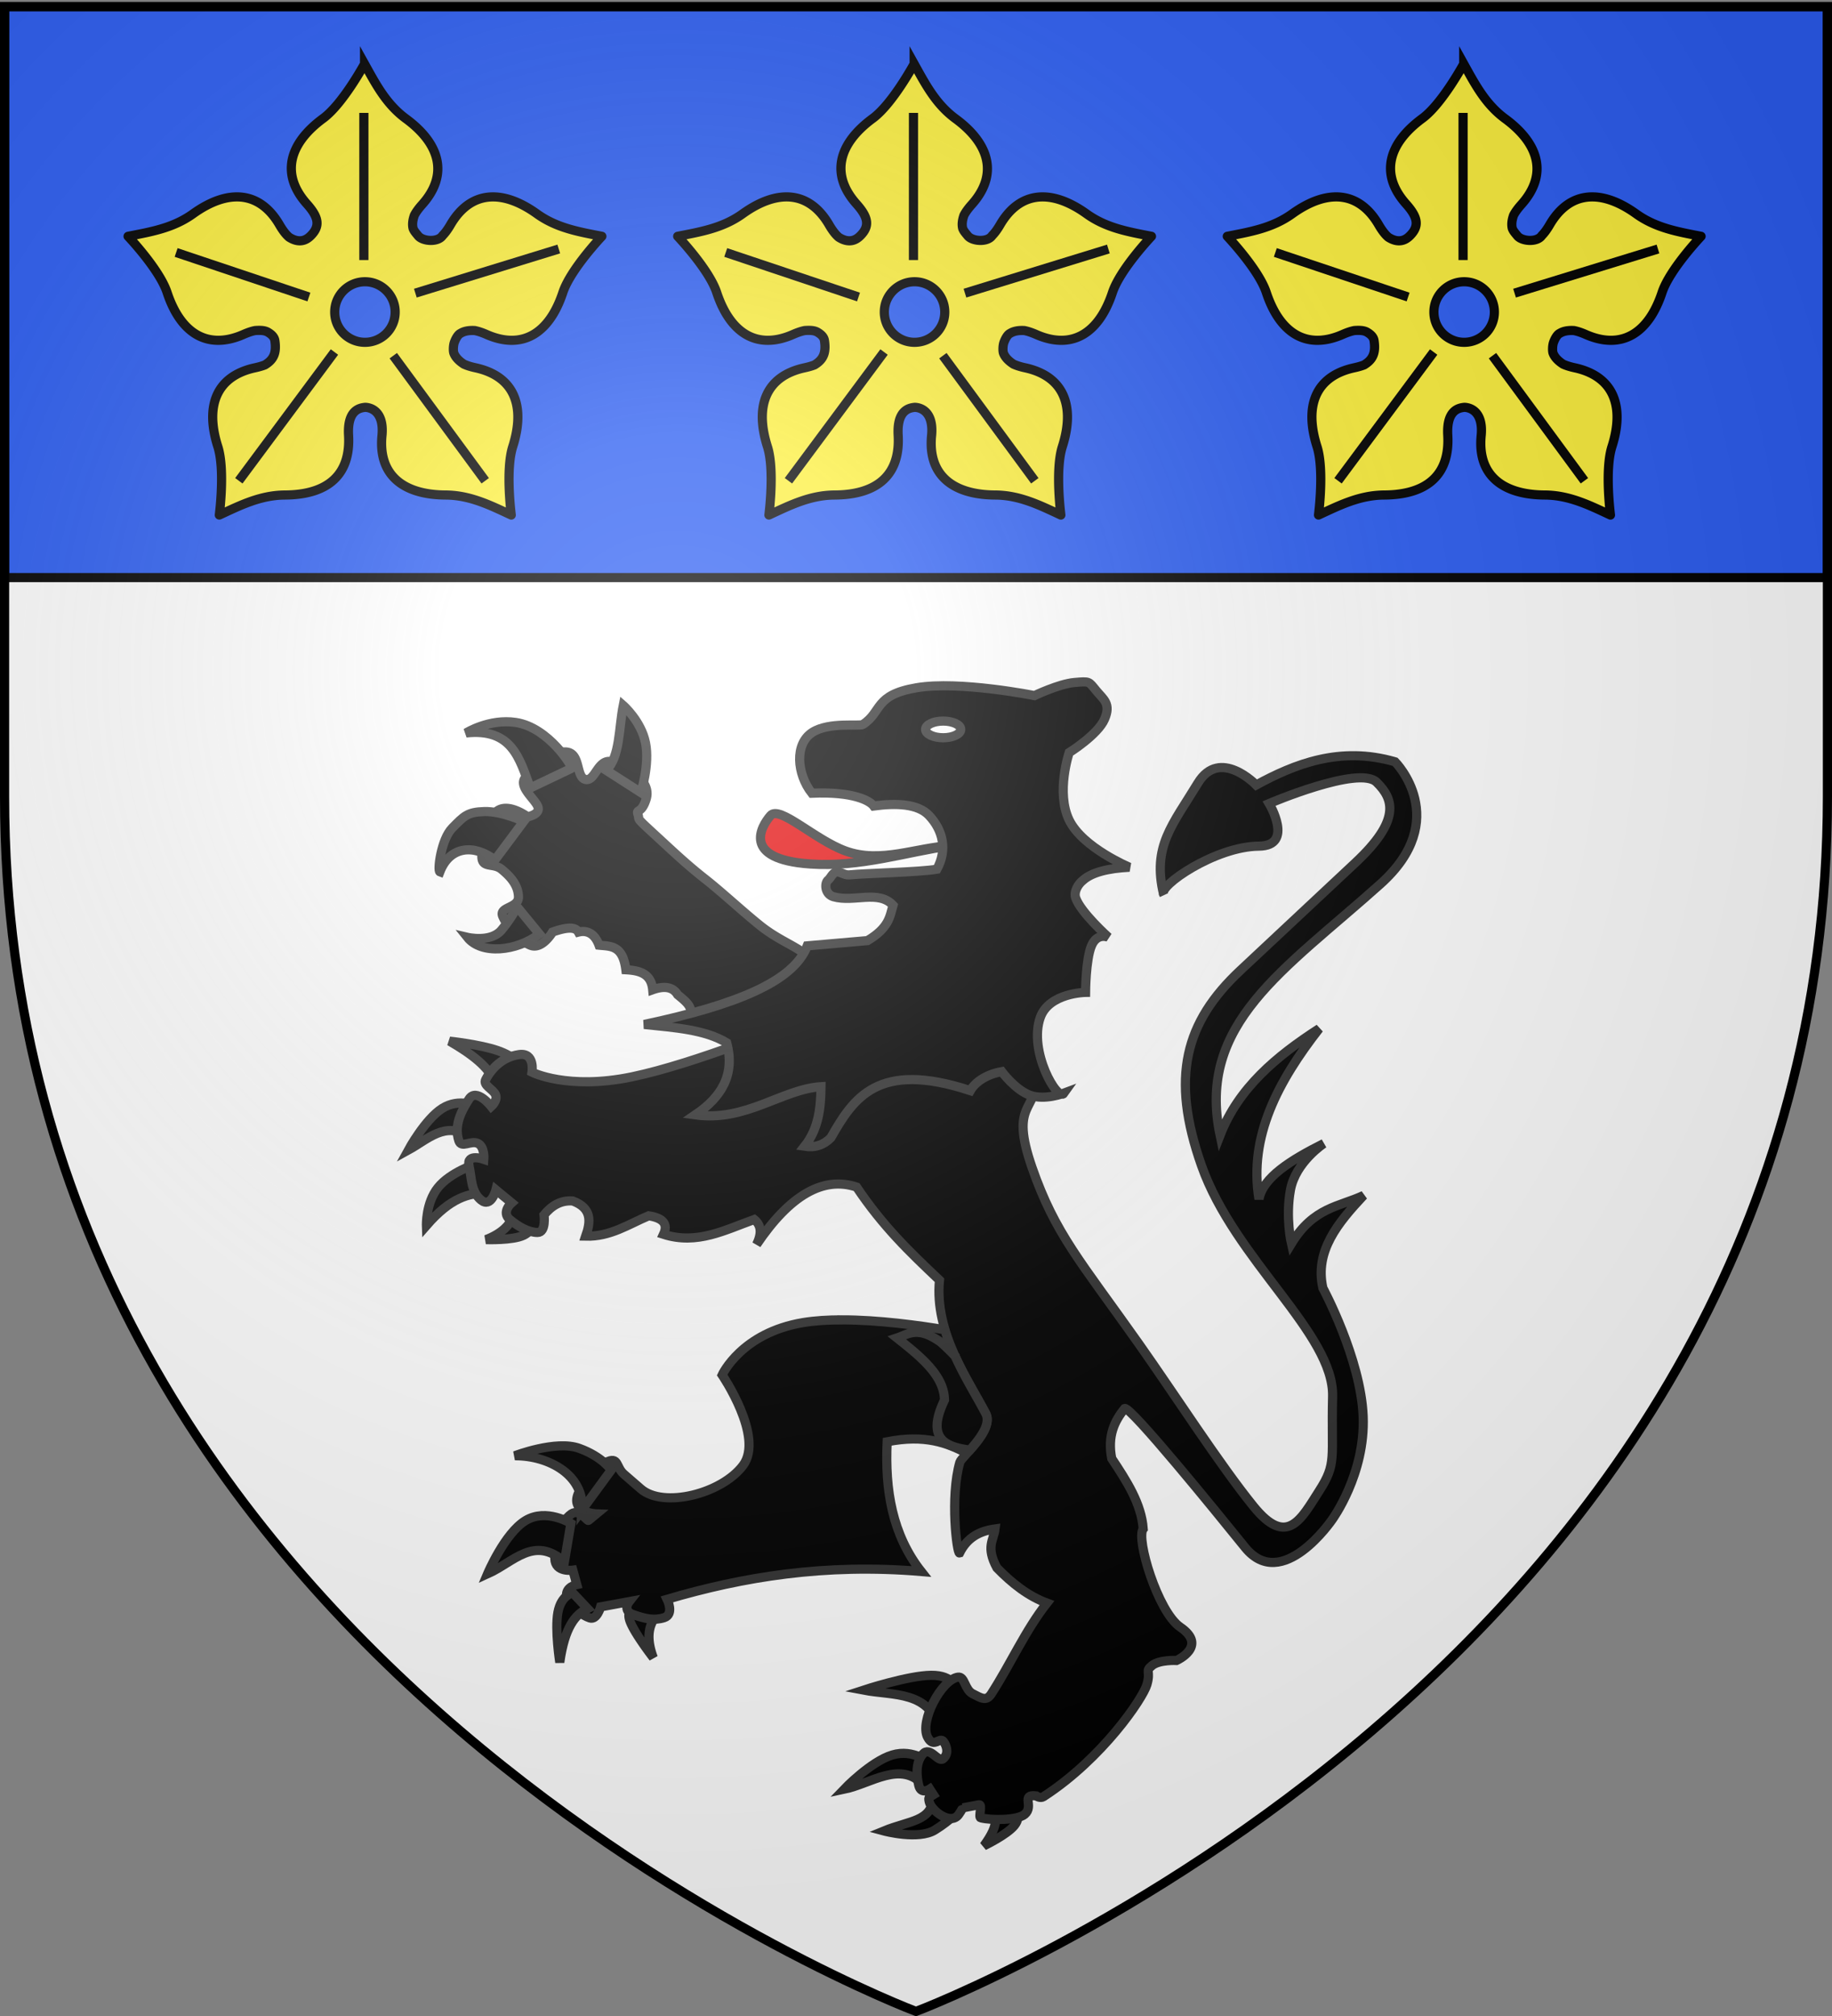
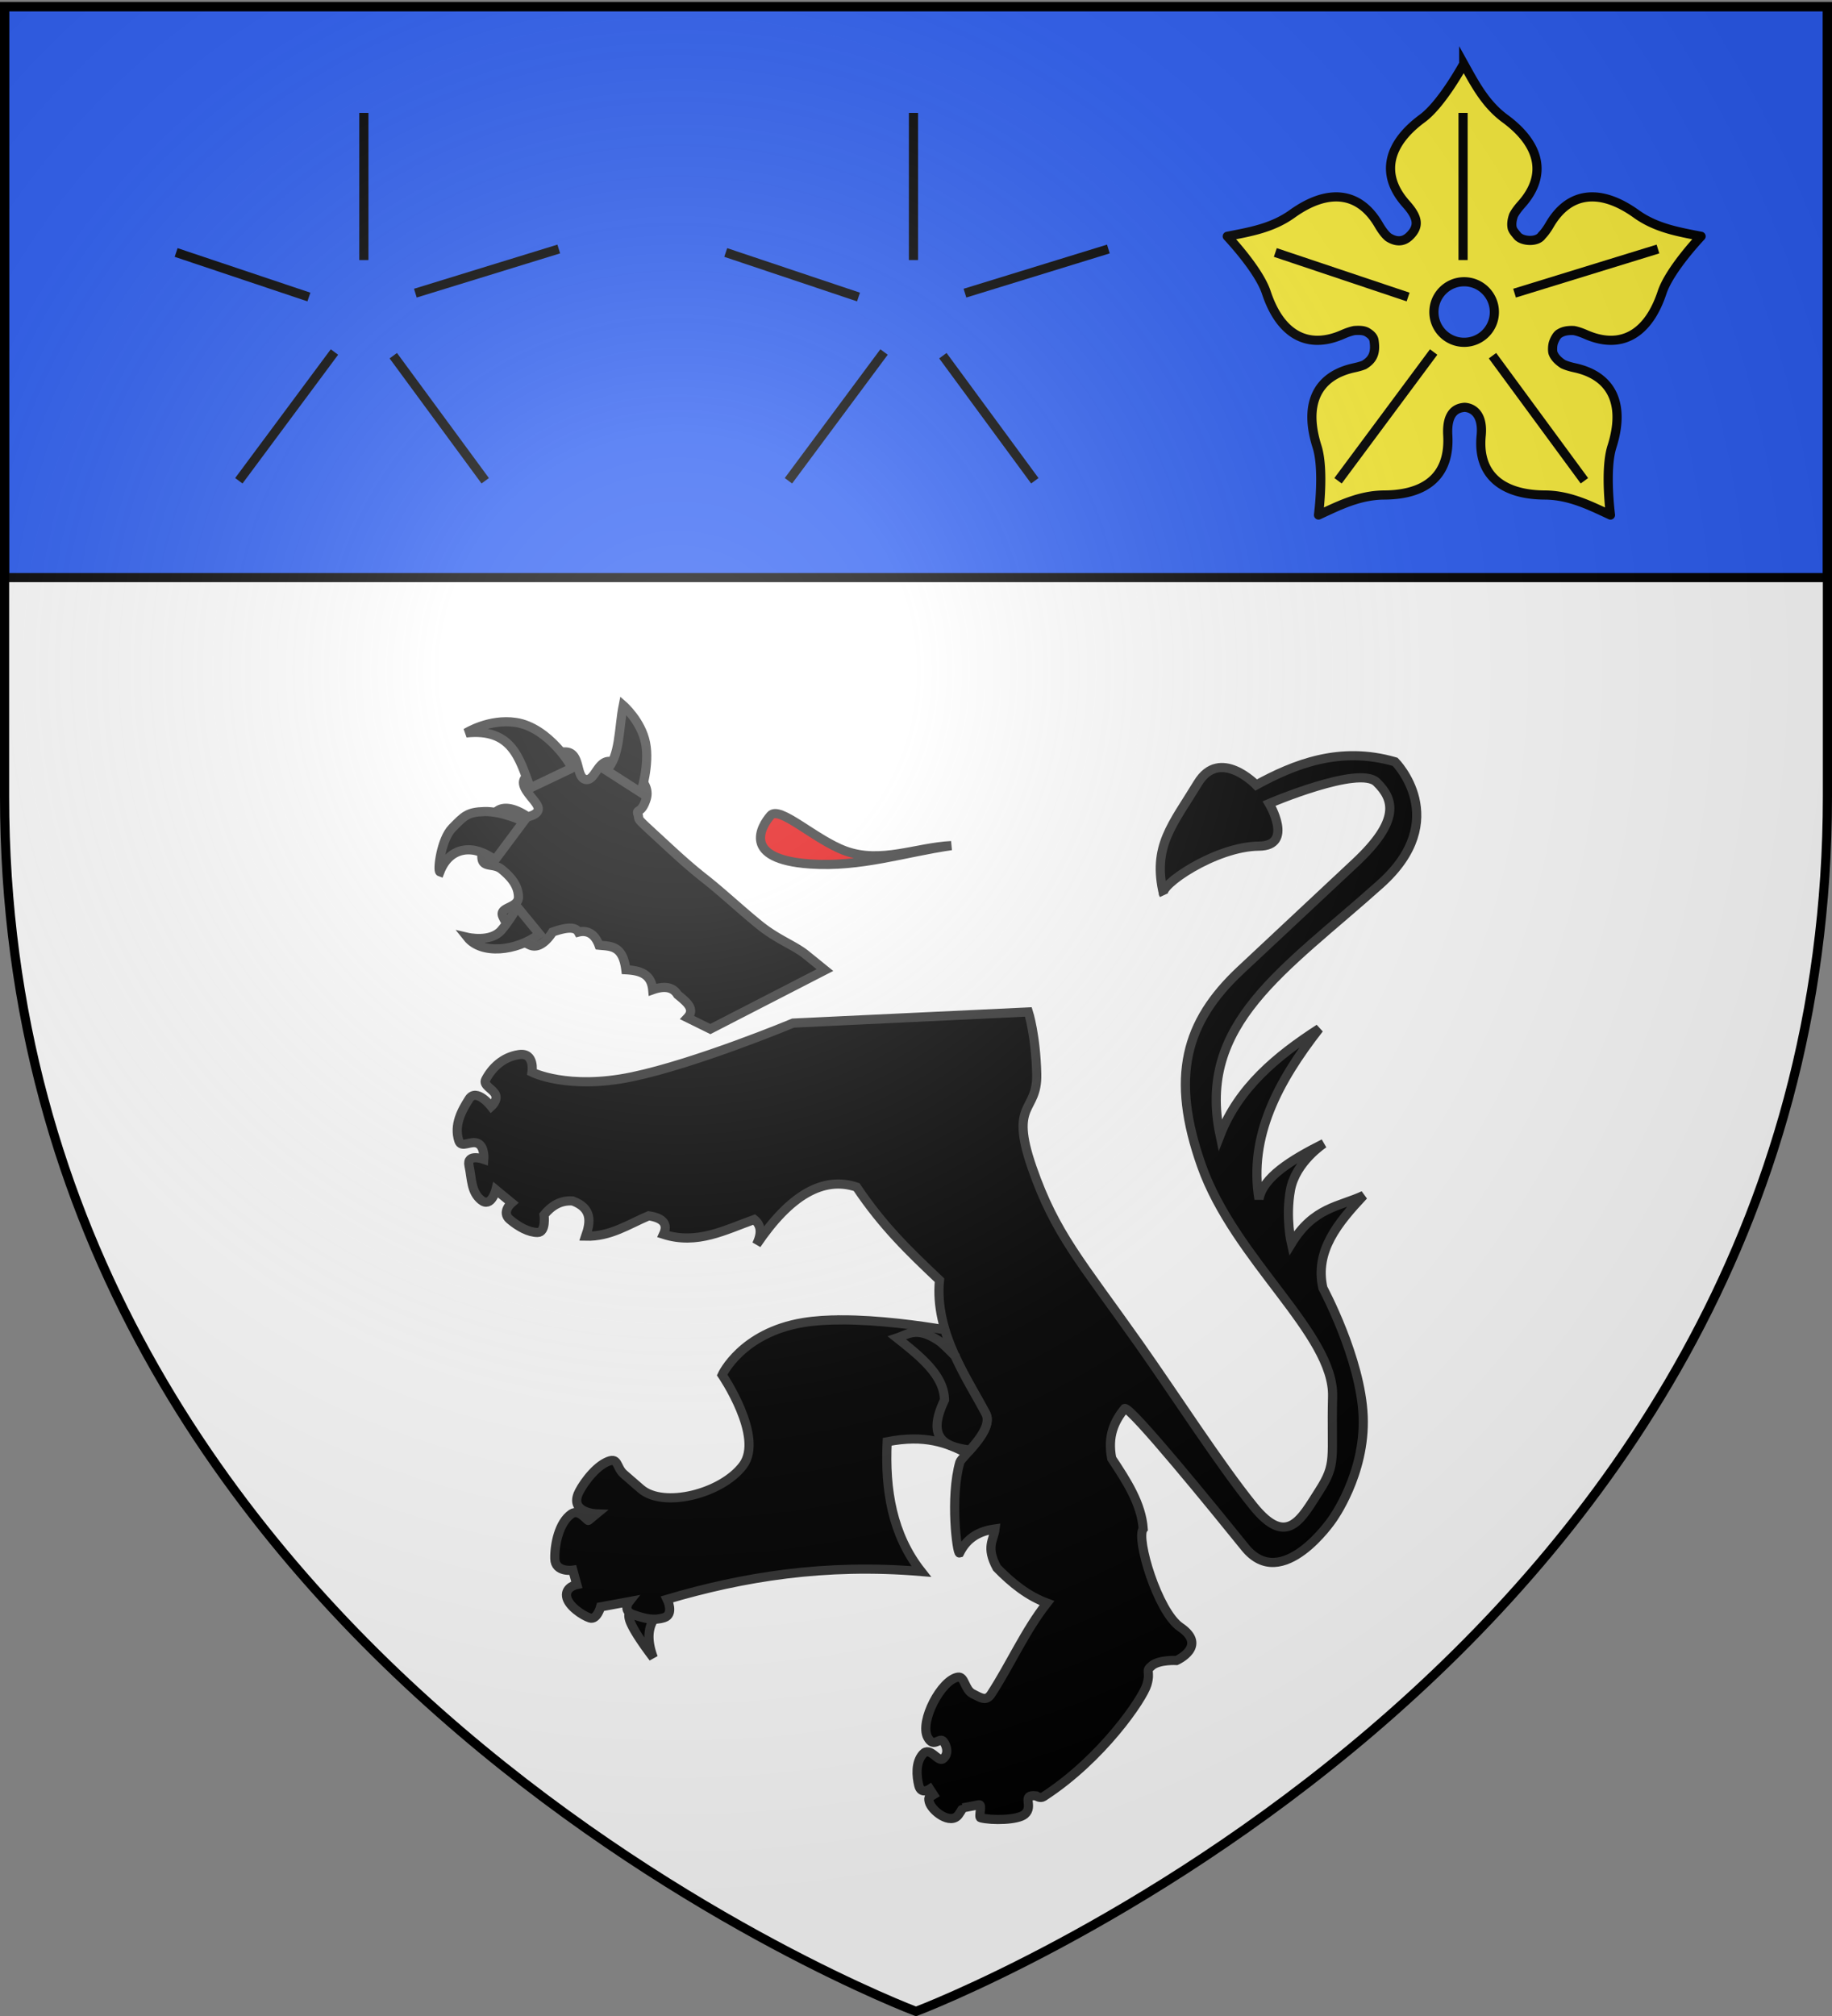
<svg xmlns="http://www.w3.org/2000/svg" xmlns:xlink="http://www.w3.org/1999/xlink" width="600" height="660" version="1.0">
  <rect width="100%" height="100%" fill="#808080" stroke="none" />
  <desc>Flag of Canton of Valais (Wallis)</desc>
  <defs>
    <radialGradient xlink:href="#b" id="c" cx="221.445" cy="226.331" r="300" fx="221.445" fy="226.331" gradientTransform="matrix(1.353 0 0 1.349 -77.63 -85.747)" gradientUnits="userSpaceOnUse" />
    <linearGradient id="b">
      <stop offset="0" style="stop-color:white;stop-opacity:.314" />
      <stop offset=".19" style="stop-color:white;stop-opacity:.251" />
      <stop offset=".6" style="stop-color:#6b6b6b;stop-opacity:.125" />
      <stop offset="1" style="stop-color:black;stop-opacity:.125" />
    </linearGradient>
  </defs>
  <g style="display:inline">
    <path d="M300 658.5s298.5-112.32 298.5-397.772V2.176H1.5v258.552C1.5 546.18 300 658.5 300 658.5" style="fill:#fff;fill-opacity:1;fill-rule:evenodd;stroke:none;stroke-width:1px;stroke-linecap:butt;stroke-linejoin:miter;stroke-opacity:1" />
    <path d="M598.5 189.098V2.176H1.5v186.922z" style="fill:#2b5df2;fill-opacity:1;fill-rule:evenodd;stroke:#000;stroke-width:3;stroke-linecap:butt;stroke-linejoin:miter;stroke-miterlimit:4;stroke-dasharray:none;stroke-opacity:1" />
-     <path d="M119.395 20.916c0-.036-7.067 13.07-13.55 17.838-11.407 8.388-13.867 18.455-5.334 28.02 3.959 4.437 4.364 7.297 1.25 10.411-.721.722-1.455 1.185-2.195 1.43-1.668.55-3.356.024-4.874-.945-1.053-.877-2.082-2.23-3.164-4.083-6.46-11.07-16.824-11.829-28.326-3.573-6.538 4.693-13.832 5.895-21.257 7.35-.034-.011 10.254 10.76 12.785 18.399 4.452 13.44 13.275 18.889 25.008 13.729 1.44-.633 2.694-1.058 3.803-1.276 1.488-.103 3.08-.135 4.236.561 1.173.707 2.064 1.53 2.245 2.756.6 4.038-.415 6.187-3.19 7.886-.025.015-.05.035-.076.05-.916.367-2.002.67-3.266.945-12.525 2.722-16.445 12.309-12.147 25.8 2.443 7.667.463 22.434.485 22.405 6.861-3.188 13.464-6.512 21.512-6.559 14.158-.08 21.547-6.743 20.823-19.521-.467-8.244 3.537-8.996 5.461-9.187 2.294.075 6.182 1.76 5.487 9.187-1.282 12.753 6.665 19.44 20.823 19.521 8.048.047 14.65 3.371 21.512 6.559.022.029-1.958-14.738.485-22.406 4.298-13.49.353-23.077-12.172-25.8-1.543-.334-2.8-.722-3.828-1.199-1.46-.945-2.755-2.147-3.292-3.623-.002-.008.002-.018 0-.026-.006-.017-.02-.033-.025-.05-.24-.882-.12-2.509.153-3.318.352-1.044 1.153-2.654 2.067-3.062 1.29-.819 2.955-1.01 4.644-.92 1.121.216 2.391.634 3.853 1.277 11.733 5.16 20.556-.29 25.009-13.73 2.53-7.639 12.819-18.41 12.785-18.398-7.425-1.455-14.72-2.657-21.257-7.35-11.502-8.256-21.867-7.498-28.326 3.573-.88 1.508-1.727 2.663-2.578 3.521-1.503 2.28-6.372 1.938-7.936.18-.99-1.202-1.411-1.665-1.735-2.502-.339-1.348-.1-2.84.408-4.287.552-1.09 1.42-2.272 2.603-3.598 8.533-9.564 6.047-19.657-5.359-28.045-6.484-4.768-9.873-11.328-13.55-17.94zm.127 71.325c5.474 0 9.901 4.453 9.901 9.927a9.895 9.895 0 0 1-9.9 9.901 9.895 9.895 0 0 1-9.902-9.901c0-5.474 4.428-9.927 9.901-9.927z" style="fill:#fcef3c;fill-opacity:1;fill-rule:evenodd;stroke:#000;stroke-width:3;stroke-linecap:butt;stroke-linejoin:miter;stroke-miterlimit:4;stroke-dasharray:none;stroke-opacity:1" />
    <path d="m57.683 82.66 43.485 14.58M119.17 36.957v48.175M183.002 81.52l-46.97 14.452M128.805 116.446l30.11 40.95M109.535 115.242l-31.314 42.153" style="fill:none;fill-rule:evenodd;stroke:#000;stroke-width:3;stroke-linecap:butt;stroke-linejoin:miter;stroke-miterlimit:4;stroke-dasharray:none;stroke-opacity:1" />
-     <path d="M299.395 20.916c0-.036-7.067 13.07-13.55 17.838-11.407 8.388-13.867 18.455-5.334 28.02 3.959 4.437 4.364 7.297 1.25 10.411-.721.722-1.455 1.185-2.195 1.43-1.668.55-3.356.024-4.874-.945-1.053-.877-2.082-2.23-3.164-4.083-6.46-11.07-16.824-11.829-28.326-3.573-6.538 4.693-13.832 5.895-21.257 7.35-.034-.011 10.254 10.76 12.785 18.399 4.452 13.44 13.275 18.889 25.008 13.729 1.44-.633 2.694-1.058 3.803-1.276 1.488-.103 3.08-.135 4.236.561 1.173.707 2.064 1.53 2.245 2.756.6 4.038-.415 6.187-3.19 7.886-.025.015-.05.035-.076.05-.916.367-2.002.67-3.266.945-12.525 2.722-16.445 12.309-12.147 25.8 2.443 7.667.463 22.434.485 22.405 6.861-3.188 13.464-6.512 21.512-6.559 14.158-.08 21.547-6.743 20.823-19.521-.467-8.244 3.537-8.996 5.461-9.187 2.294.075 6.182 1.76 5.487 9.187-1.282 12.753 6.665 19.44 20.823 19.521 8.048.047 14.65 3.371 21.512 6.559.022.029-1.958-14.738.485-22.406 4.298-13.49.353-23.077-12.172-25.8-1.543-.334-2.8-.722-3.828-1.199-1.46-.945-2.755-2.147-3.292-3.623-.002-.008.002-.018 0-.026-.006-.017-.02-.033-.025-.05-.24-.882-.12-2.509.153-3.318.352-1.044 1.153-2.654 2.067-3.062 1.29-.819 2.955-1.01 4.644-.92 1.121.216 2.391.634 3.853 1.277 11.733 5.16 20.556-.29 25.009-13.73 2.53-7.639 12.819-18.41 12.785-18.398-7.425-1.455-14.72-2.657-21.257-7.35-11.502-8.256-21.867-7.498-28.326 3.573-.88 1.508-1.727 2.663-2.578 3.521-1.503 2.28-6.372 1.938-7.936.18-.99-1.202-1.411-1.665-1.735-2.502-.339-1.348-.1-2.84.408-4.287.552-1.09 1.42-2.272 2.603-3.598 8.533-9.564 6.047-19.657-5.359-28.045-6.484-4.768-9.873-11.328-13.55-17.94zm.127 71.325c5.474 0 9.901 4.453 9.901 9.927a9.895 9.895 0 0 1-9.9 9.901 9.895 9.895 0 0 1-9.902-9.901c0-5.474 4.428-9.927 9.901-9.927z" style="fill:#fcef3c;fill-opacity:1;fill-rule:evenodd;stroke:#000;stroke-width:3;stroke-linecap:butt;stroke-linejoin:miter;stroke-miterlimit:4;stroke-dasharray:none;stroke-opacity:1" />
    <path d="m237.683 82.66 43.485 14.58M299.17 36.957v48.175M363.002 81.52l-46.97 14.452M308.805 116.446l30.11 40.95M289.535 115.242l-31.314 42.153" style="fill:none;fill-rule:evenodd;stroke:#000;stroke-width:3;stroke-linecap:butt;stroke-linejoin:miter;stroke-miterlimit:4;stroke-dasharray:none;stroke-opacity:1" />
    <path d="M479.395 20.916c0-.036-7.067 13.07-13.55 17.838-11.407 8.388-13.867 18.455-5.334 28.02 3.959 4.437 4.364 7.297 1.25 10.411-.721.722-1.455 1.185-2.195 1.43-1.668.55-3.356.024-4.874-.945-1.053-.877-2.082-2.23-3.164-4.083-6.46-11.07-16.824-11.829-28.326-3.573-6.538 4.693-13.832 5.895-21.257 7.35-.034-.011 10.254 10.76 12.785 18.399 4.452 13.44 13.275 18.889 25.008 13.729 1.44-.633 2.694-1.058 3.803-1.276 1.488-.103 3.08-.135 4.236.561 1.173.707 2.064 1.53 2.245 2.756.6 4.038-.415 6.187-3.19 7.886-.025.015-.05.035-.076.05-.916.367-2.002.67-3.266.945-12.525 2.722-16.445 12.309-12.147 25.8 2.443 7.667.463 22.434.485 22.405 6.861-3.188 13.464-6.512 21.512-6.559 14.158-.08 21.547-6.743 20.823-19.521-.467-8.244 3.537-8.996 5.461-9.187 2.294.075 6.182 1.76 5.487 9.187-1.282 12.753 6.665 19.44 20.823 19.521 8.048.047 14.65 3.371 21.512 6.559.022.029-1.958-14.738.485-22.406 4.298-13.49.353-23.077-12.172-25.8-1.543-.334-2.8-.722-3.828-1.199-1.46-.945-2.755-2.147-3.292-3.623-.002-.008.002-.018 0-.026-.006-.017-.02-.033-.025-.05-.24-.882-.12-2.509.153-3.318.352-1.044 1.153-2.654 2.067-3.062 1.29-.819 2.955-1.01 4.644-.92 1.121.216 2.391.634 3.853 1.277 11.733 5.16 20.556-.29 25.009-13.73 2.53-7.639 12.819-18.41 12.785-18.398-7.425-1.455-14.72-2.657-21.257-7.35-11.502-8.256-21.867-7.498-28.326 3.573-.88 1.508-1.727 2.663-2.578 3.521-1.503 2.28-6.372 1.938-7.936.18-.99-1.202-1.411-1.665-1.735-2.502-.339-1.348-.1-2.84.408-4.287.552-1.09 1.42-2.272 2.603-3.598 8.533-9.564 6.047-19.657-5.359-28.045-6.484-4.768-9.873-11.328-13.55-17.94zm.127 71.325c5.474 0 9.901 4.453 9.901 9.927a9.895 9.895 0 0 1-9.9 9.901 9.895 9.895 0 0 1-9.902-9.901c0-5.474 4.428-9.927 9.901-9.927z" style="fill:#fcef3c;fill-opacity:1;fill-rule:evenodd;stroke:#000;stroke-width:3;stroke-linecap:butt;stroke-linejoin:miter;stroke-miterlimit:4;stroke-dasharray:none;stroke-opacity:1" />
    <path d="m417.683 82.66 43.485 14.58M479.17 36.957v48.175M543.002 81.52l-46.97 14.452M488.805 116.446l30.11 40.95M469.535 115.242l-31.314 42.153" style="fill:none;fill-rule:evenodd;stroke:#000;stroke-width:3;stroke-linecap:butt;stroke-linejoin:miter;stroke-miterlimit:4;stroke-dasharray:none;stroke-opacity:1" />
    <path d="m232.642 336.89-7.507-3.699c2.722-2.9-.385-5.216-3.217-7.56-1.68-2.785-4.759-2.812-8.15-1.608-.488-5.32-4.348-6.307-8.793-6.542-.99-8.114-5.044-7.65-8.793-8.042-1.51-4.144-4.245-4.926-6.755-4.29-.827-1.497-3.085-1.922-8.472 0 0 0-3.431 5.899-7.291 4.29s-7.614-6.22-9.008-9.436 5.254-2.574 5.147-6.434-2.68-6.649-5.576-9.008-7.077.215-6.327-5.362c.751-5.576 1.1-10.67 4.826-13.618s10.08 1.823 10.08 1.823 4.155-.75 3.39-3.19c-.763-2.44-6.446-6.568-4.248-9.464 4.396-5.79 7.72-8.525 13.082-8.578 5.362-.054 3.378 8.31 6.756 9.007s3.994-7.667 9.33-5.576c5.334 2.091 12.287 6.272 10.508 12.01-1.512 4.876-3.3 3.182-2.713 4.92.82 2.43-1.464.283 7.217 8.27 3.688 3.393 8.776 8.22 14.598 12.79s12.503 10.833 18.252 15.436 11.208 6.473 15.016 9.552a3027 3027 0 0 1 6.179 5.008zM215.483 528.446c-3.431 3.498-3.745 8.332-1.516 14.255 0 0-6.066-7.81-7.583-11.829-1.516-4.018 1.517-4.246 1.517-4.246z" style="fill:#000;fill-opacity:1;fill-rule:evenodd;stroke:#313131;stroke-width:3;stroke-linecap:butt;stroke-linejoin:miter;stroke-miterlimit:4;stroke-dasharray:none;stroke-opacity:1;display:inline" />
    <path d="M275.652 432.097c-4.463 0-8.763.26-12.563.884-20.267 3.324-26.584 17.149-26.584 17.149s13.825 20.264 6.855 29.593-26.068 14.114-33.463 7.715l-5.565-4.825c-2.72-2.354-1.61-5.99-5.9-3.845-4.289 2.145-8.253 8.185-9.124 10.39-2.421 6.133 6.02 6.449 6.02 6.449l-2.58 2.125c-.244.55-2.964-3.904-5.565-2.125-4.133 2.826-5.577 10.078-5.47 14.689.107 4.61 5.9 3.75 5.9 3.75l1.29 4.705s-3.773.76-3.344 3.87c.428 3.11 5.286 6.319 7.619 7.07 2.332.75 3.535-3.631 3.535-3.631l9.339-1.72s-2.368 2.989 1.385 4.276 6.675 2.051 10.08.979c3.404-1.073.979-6.02.979-6.02 24.807-7.31 51.574-11.753 83.215-9.1-9.5-12.066-11.913-26.695-11.155-42.467 12.403-2.423 19.591.358 26.154 3.774 3.165-3.505 8.161-9.117 6.139-12.993-3.92-7.509-10.179-16.874-13.352-27.444-8.307-1.391-21.699-3.25-33.845-3.248zM176.666 305.793c-7.638 5.758-19.07 6.753-23.591 1.072 0 0 7.68 1.798 11.152-2.359 4.713-5.64 4.884-8.306 5.576-7.077zM162.082 281.559c-6.688-5.225-14.753-4.627-18.015 3.86-.863-.324.365-10.63 4.075-14.37 3.815-3.844 4.826-5.2 10.509-5.36 5.683-.162 12.868 3.216 12.868 3.216zM173.664 257.967c-3.508-9.595-5.93-19.642-21.018-18.015 0 0 7.531-4.753 16.3-3.431 10.834 1.633 18.803 14.792 18.229 15.012zM198.542 252.177c4.57-4.366 4.083-13.789 5.576-21.232 0 0 5.844 5.093 7.291 12.224s-1.5 16.3-1.5 16.3z" style="fill:#000;fill-opacity:1;fill-rule:evenodd;stroke:#313131;stroke-width:3;stroke-linecap:butt;stroke-linejoin:miter;stroke-miterlimit:4;stroke-dasharray:none;stroke-opacity:1;display:inline" />
-     <path d="M190.612 494.325c.831-11.312-10.749-17.802-21.989-17.743 0 0 13.421-5.194 21.08-2.427s10.463 7.128 10.463 7.128zM184.85 511.31c-9.974-8.72-16.55.08-25.174 3.943 0 0 5.61-13.308 12.435-17.44 6.824-4.133 14.862.91 14.862.91zM192.432 526.626c-4.03 1.877-7.48 6.071-9.099 17.592 0 0-1.668-10.692-.606-16.379 1.061-5.686 4.852-6.369 4.852-6.369zM161.95 354.2c-1.87-4.914-7.61-9.234-14.71-13.345 0 0 9.82 1.062 15.62 3.033 5.801 1.972 7.583 4.853 7.583 4.853zM153.762 372.247c-7.81-5.407-13.687.781-20.018 4.246 0 0 5.467-10.048 11.078-13.612s11.366-.643 11.366-.643zM159.07 390.596c-5.506.053-11.365 1.385-19.412 10.616 0 0-.265-7.393 3.791-12.435 4.057-5.043 12.436-7.735 12.436-7.735zM167.863 397.894c-.43 2.982-3.752 6.072-8.69 7.929 0 0 8.767.322 12.332-1.426 3.564-1.749 2.73-4.55 2.73-4.55zM323.761 592.442c2.676 1.716 3.822 4.503-1.517 11.829 0 0 7.507-3.564 10.01-6.673 2.502-3.108 0-5.762 0-5.762zM305.563 588.5c-.338 7.868-7.758 7.494-16.075 10.918 0 0 11.298 3.033 16.682-.303s7.885-6.37 7.885-6.37zM302.53 584.557c-7.439-8.387-17.181-.646-26.084 1.213 0 0 8.72-9.1 15.772-11.222 7.052-2.124 12.435 2.73 12.435 2.73zM307.686 566.662c-3.003-13.26-15.04-11.465-24.87-13.345 0 0 14.558-4.777 22.14-4.853s8.19 4.55 8.19 4.55z" style="fill:#000;fill-opacity:1;fill-rule:evenodd;stroke:#313131;stroke-width:3;stroke-linecap:butt;stroke-linejoin:miter;stroke-miterlimit:4;stroke-dasharray:none;stroke-opacity:1;display:inline" />
    <path d="M259.765 334.94s-31.695 13.194-52.774 17.592-32.757-1.516-32.757-1.516 1.062-6.521-4.246-5.763-8.947 4.398-10.919 8.19c-.985 1.895 2.35 3.032 3.204 4.909.853 1.877-1.384 3.886-1.384 3.886s-4.853-6.218-7.28-2.426c-2.425 3.79-5.004 8.492-3.335 13.648.834 2.578 3.942-.227 6.236.872 2.294 1.1 1.953 5.194 1.953 5.194s-5.763-2.047-4.853 2.123.606 8.492 3.943 11.222c3.336 2.73 4.853-3.336 4.853-3.336l5.156 4.246s-3.488 3.033-.607 5.46 6.218 4.246 9.1 4.246c2.88 0 2.122-5.763 2.122-5.763 2.43-2.925 5.36-4.85 9.402-4.55 6.343 2.364 5.897 6.764 4.247 11.526 8.092.211 14.02-3.907 20.624-6.673 4.987.759 6.334 2.882 4.853 6.066 11.051 3.53 20.208-1.468 29.723-4.853 2.037 1.66 2.754 4.11.758 8.19q16.38-24.264 32.757-18.805c8.682 12.928 17.273 21.124 27.145 30.482-1.689 17.254 9.337 32.508 15.165 43.675 2.814 5.39-8.002 14.212-8.492 15.923-3.317 11.587-.917 29.994-.104 29.723 2.578-5.224 6.772-7.217 11.63-7.886-.461 3.75-3.103 5.863.606 12.74 4.957 5.095 10.28 9.28 16.378 11.524-7.144 9.1-11.821 19.85-18.198 29.724-1.669 2.584-3.336 1.365-6.066 0s-2.6-5.793-4.853-5.46c-5.46.81-12.663 14.498-9.95 19.663 2.005 3.819 3.964-.299 5.238 1.458s1.563 4.177-.14 5.57c-1.704 1.392-4.247-4.231-6.673-1.501s-2.076 7.17-1.318 10.275c.759 3.105 3.6 1.18 3.6 1.18l1.214 1.877c-1.13.723-1.862.406-1.388 2.315.718 2.897 7.004 7.793 9.622 4.159 1.008-1.399 1.317-2.21 1.357-2.202l5.309-1.016c1.243-.238-.262 4.054.55 4.26 3.638.925 12.177.81 14.45-1.146 3.109-2.674-1.434-6.611 3.72-6.032 0 0 1.335.956 2.397.269 19.255-12.462 32.555-32.153 33.885-36.702 1.352-4.622-.758-4.246 1.668-6.218s8.038-1.668 8.038-1.668 10.386-4.655 1.213-10.919c-7.403-5.055-14.585-29.15-12.132-32.15-.573-8.204-5.386-15.637-10.312-23.05-1.427-7.354.853-12.237 4.246-16.378 1.94-.699 29.908 33.709 39.429 45.494 12.108 14.99 28.51-9.098 28.51-9.098s10.919-14.862 10.16-33.818c-.758-18.957-13.193-42.007-13.193-42.007-2.715-12.157 4.94-21.35 13.345-30.33-8.023 3.749-16.38 3.827-23.657 15.771 0 0-1.972-8.492-.303-17.591 1.668-9.1 10.918-15.165 10.918-15.165-10.861 5.435-19.98 11.16-21.23 18.198-3.382-20.498 6.228-38.522 19.714-55.807-14.043 9.046-26.432 19.416-32.453 34.88-7.68-36.628 20.958-53.977 52.47-82.195 23.652-21.178 4.853-40.036 4.853-40.036-18.069-5.27-33.049.802-45.494 7.583 0 0-11.921-12.435-19.108-.607-8.336 13.718-15.002 20.673-11.222 36.396-1.95-2.599 16.809-15.652 31.24-15.771 11.617-.097 3.336-13.952 3.336-13.952s29.42-12.587 35.182-6.976 7.814 12.552-6.975 26.387l-37.61 35.183c-18.138 16.968-22.999 35-12.738 63.996 10.932 30.893 43.428 55.014 42.917 75.522-.512 20.507 1.488 21.76-4.398 30.936-5.886 9.177-10.486 18.654-21.534 5.005-11.049-13.65-25.682-36.408-37.458-53.078-19.085-27.017-27.486-36.055-35.031-57.778-7.545-21.724 1.82-17.895 1.517-30.634-.304-12.738-2.73-20.32-2.73-20.32z" style="fill:#000;fill-opacity:1;fill-rule:evenodd;stroke:#313131;stroke-width:3;stroke-linecap:butt;stroke-linejoin:miter;stroke-miterlimit:4;stroke-dasharray:none;stroke-opacity:1;display:inline" />
    <path d="M311.565 276.84c-15.216 2.171-29.755 7.168-46.325 6.005-22.483-1.577-15.938-12.33-12.868-15.87 2.927-3.374 14.467 7.908 24.45 11.581 11.581 4.262 23.163-1.139 34.743-1.716z" style="fill:#e20909;fill-opacity:1;fill-rule:evenodd;stroke:#313131;stroke-width:3;stroke-linecap:butt;stroke-linejoin:miter;stroke-miterlimit:4;stroke-dasharray:none;stroke-opacity:1;display:inline" />
-     <path d="M304.273 266.975c-3.655-3.885-10.834-4.082-18.122-3.11-1.222-1.666-6.565-4.785-20.267-4.182-4.939-6.263-5.768-16.148.214-19.945 5.473-3.474 15.421-1.867 16.514-2.574 6.402-4.14 3.539-9.65 17.586-12.01 14.048-2.359 38.604 2.574 38.604 2.574s8.042-3.86 13.082-4.29c5.04-.428 4.611-.428 7.077 2.574 2.467 3.003 4.987 4.343 2.789 9.437s-11.582 10.937-11.582 10.937-4.396 13.029 0 22.09c4.397 9.061 19.731 15.442 19.731 15.442-6.938.365-12.288 1.638-15.227 4.289-1.644 1.287-3.066 3.766-2.359 5.79 1.67 4.785 10.723 12.868 10.723 12.868s-3.7-1.715-5.576 2.789c-1.876 4.503-1.93 15.227-1.93 15.227s-11.903.153-14.798 8.15c-4.008 11.072 5.688 27.78 7.72 24.877 0 0-6.326 2.413-11.151.644-4.826-1.77-9.222-7.721-9.222-7.721-4.633.84-8.509 3.102-10.295 6.22-30.343-9.97-38.274 2.473-45.68 15.44-2.3 2.329-5.136 3.32-8.58 2.789 4.588-5.806 5.294-12.581 5.362-19.516-12.749.805-24.569 11.568-41.177 9.222 8.597-5.798 13.113-13.228 10.294-23.592-7.065-4.333-17.2-4.98-27.022-6.005 30.1-6.406 48.948-14.04 53.401-25.735l19.731-1.716c7.107-4.253 7.302-7.878 8.364-11.581-4.823-5.116-12.76-.853-19.516-2.788-2.848-.816-3.04-4.503-1.687-5.512.676-.504 1.42-2.34 2.581-2.584 1.16-.245 2.739 1.1 4.224.953 5.536-.552 23.11-.884 28.767-1.865 3.463-6.34 2.008-12.716-2.573-17.586z" style="fill:#000;fill-opacity:1;fill-rule:evenodd;stroke:#313131;stroke-width:3;stroke-linecap:butt;stroke-linejoin:miter;stroke-miterlimit:4;stroke-dasharray:none;stroke-opacity:1;display:inline" />
-     <path d="M314.662 238.795c.002 1.508-2.578 2.732-5.763 2.732s-5.765-1.224-5.762-2.732c-.003-1.508 2.578-2.732 5.762-2.732 3.185 0 5.765 1.224 5.763 2.732z" style="fill:#fff;fill-opacity:1;fill-rule:evenodd;stroke:#313131;stroke-width:3;stroke-linecap:butt;stroke-linejoin:miter;stroke-miterlimit:4;stroke-dasharray:none;stroke-opacity:1;display:inline" />
    <path d="M300.277 436.181c-2.549-.045-4.383 1.144-6.496 1.84 7.728 6.129 15.427 12.265 15.549 20.325-6.042 12.619.15 15.298 8.312 16.385 3.112-3.509 7.039-8.432 5.207-11.942-2.818-5.4-6.832-11.77-10.056-18.845a79 79 0 0 0-4.777-4.61c-3.338-2.335-5.756-3.118-7.739-3.153z" style="fill:#000;fill-opacity:1;fill-rule:evenodd;stroke:#313131;stroke-width:3;stroke-linecap:butt;stroke-linejoin:miter;stroke-miterlimit:4;stroke-dasharray:none;stroke-opacity:1;display:inline" />
  </g>
  <path d="M300 658.5s298.5-112.32 298.5-397.772V2.176H1.5v258.552C1.5 546.18 300 658.5 300 658.5" style="opacity:1;fill:url(#c);fill-opacity:1;fill-rule:evenodd;stroke:none;stroke-width:1px;stroke-linecap:butt;stroke-linejoin:miter;stroke-opacity:1" />
  <path d="M300 658.5S1.5 546.18 1.5 260.728V2.176h597v258.552C598.5 546.18 300 658.5 300 658.5z" style="opacity:1;fill:none;fill-opacity:1;fill-rule:evenodd;stroke:#000;stroke-width:3;stroke-linecap:butt;stroke-linejoin:miter;stroke-miterlimit:4;stroke-dasharray:none;stroke-opacity:1" />
</svg>